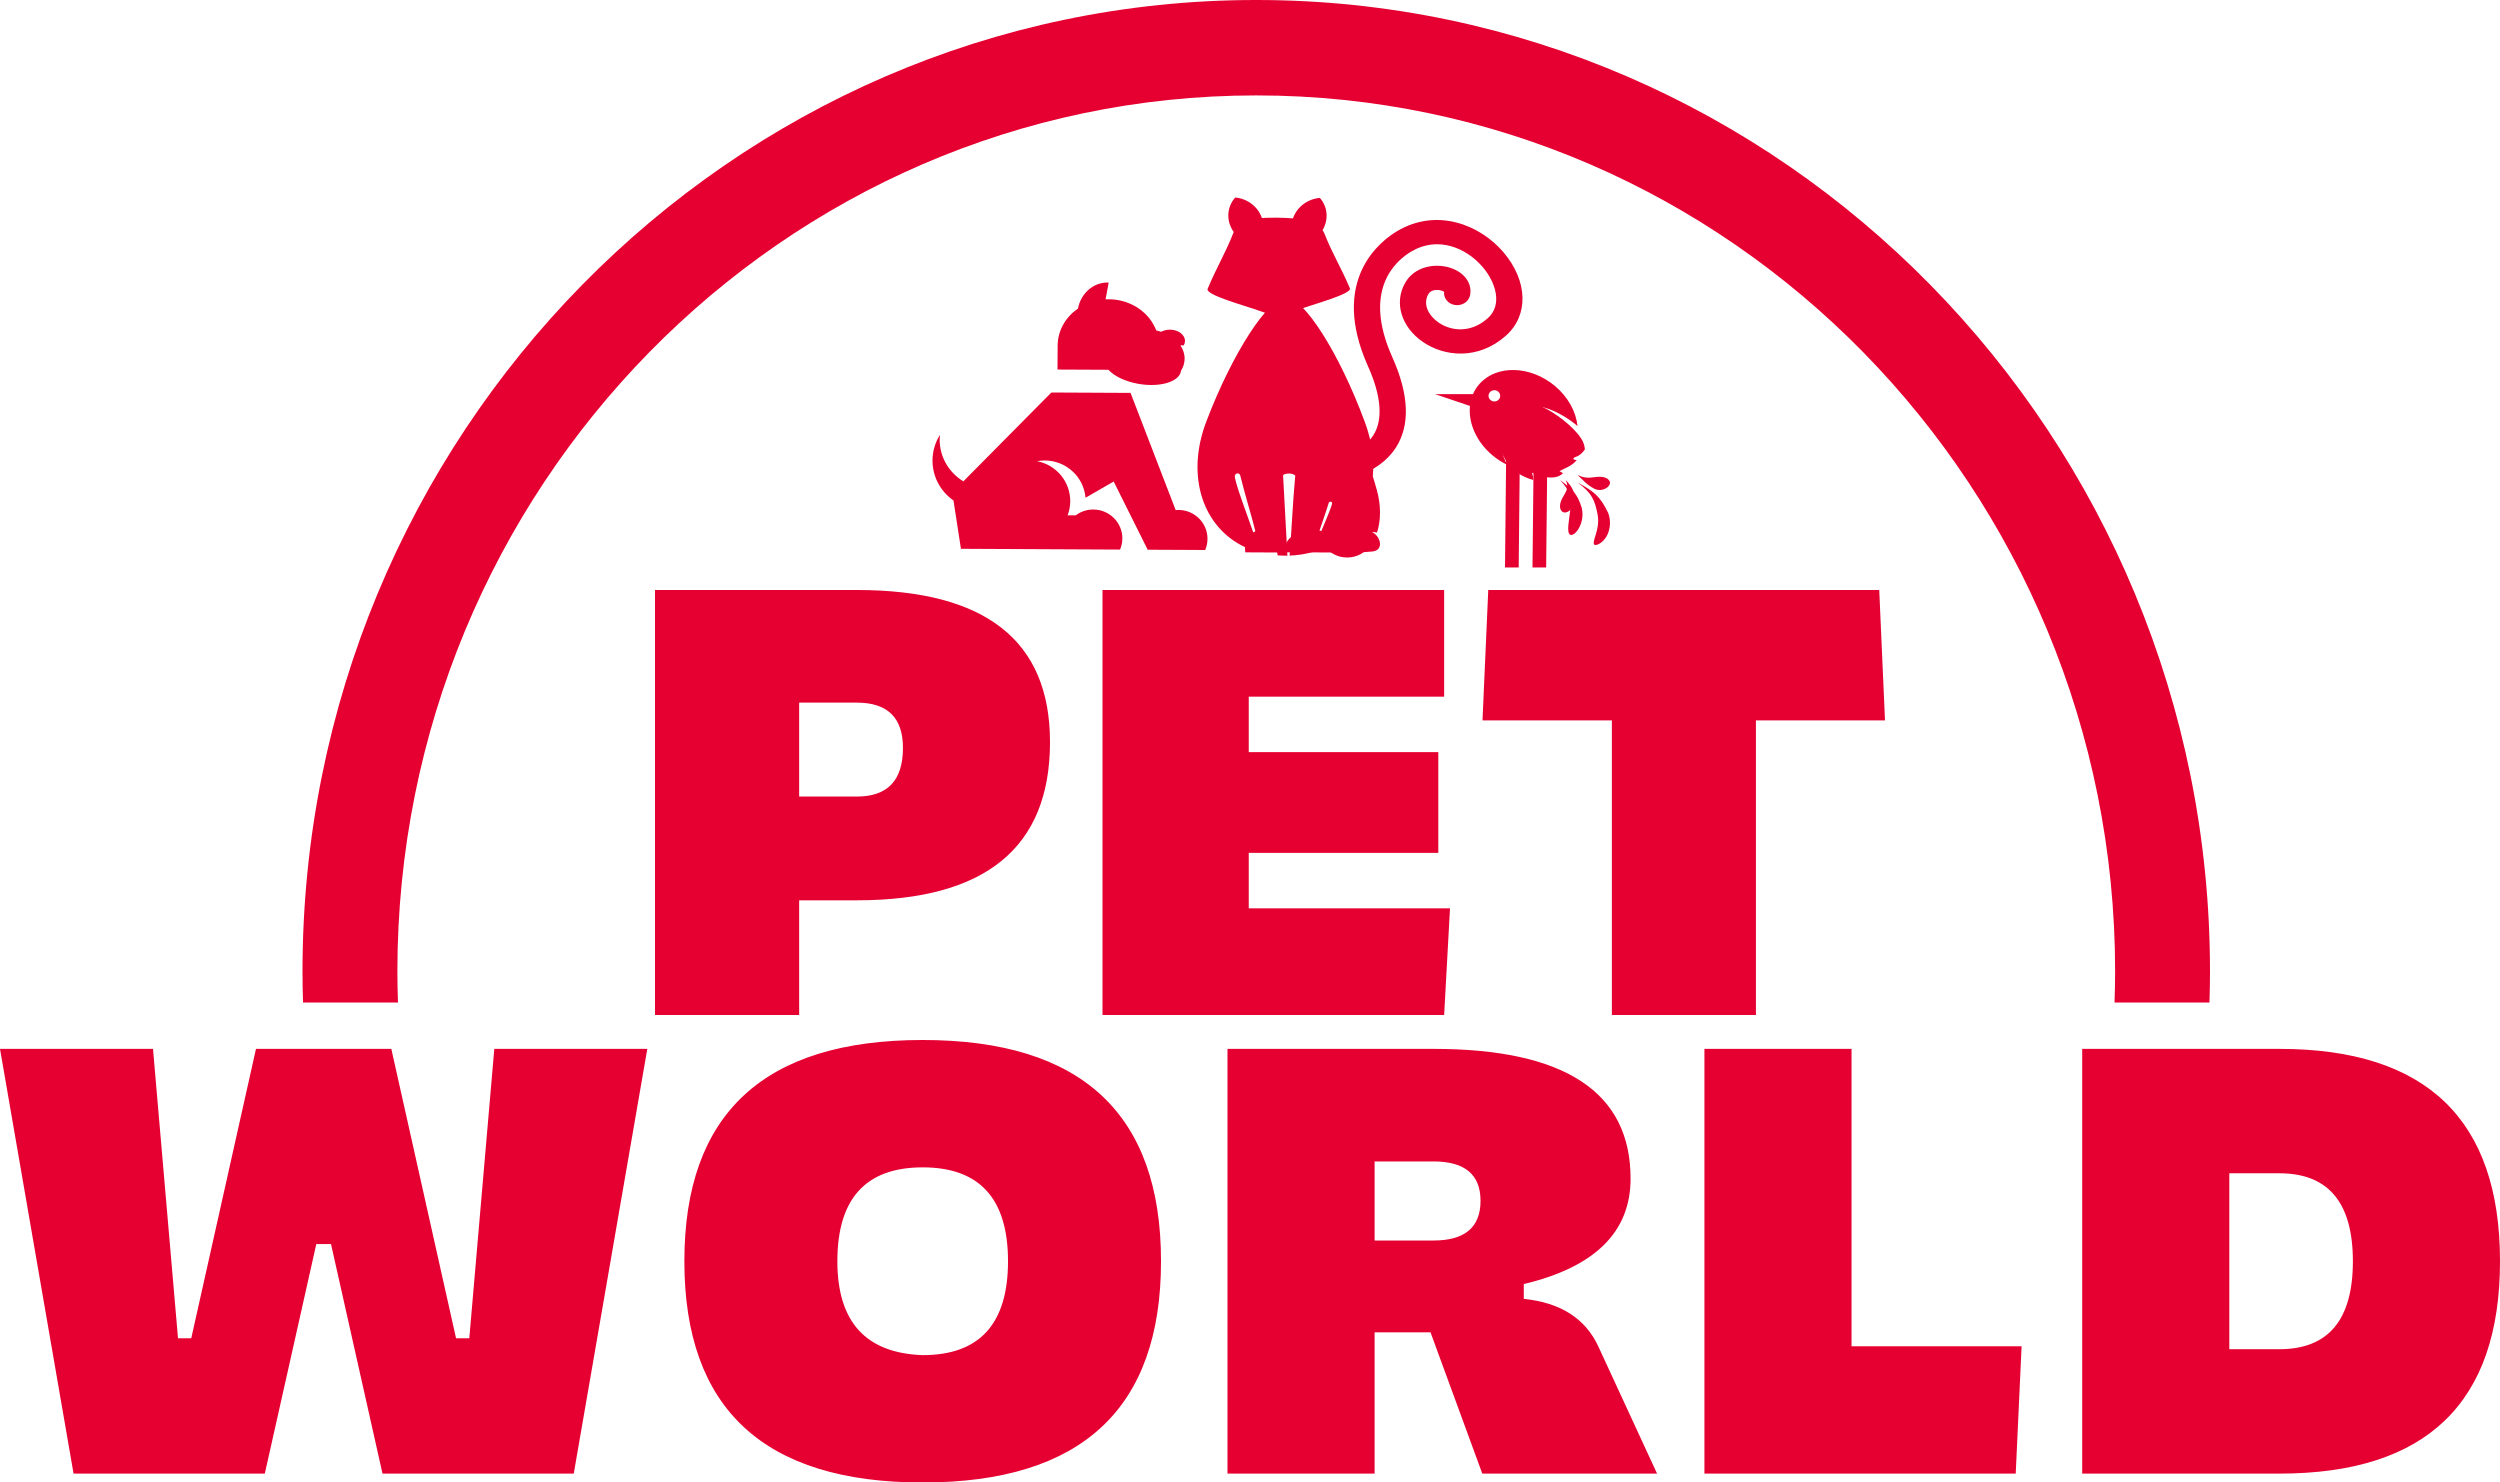
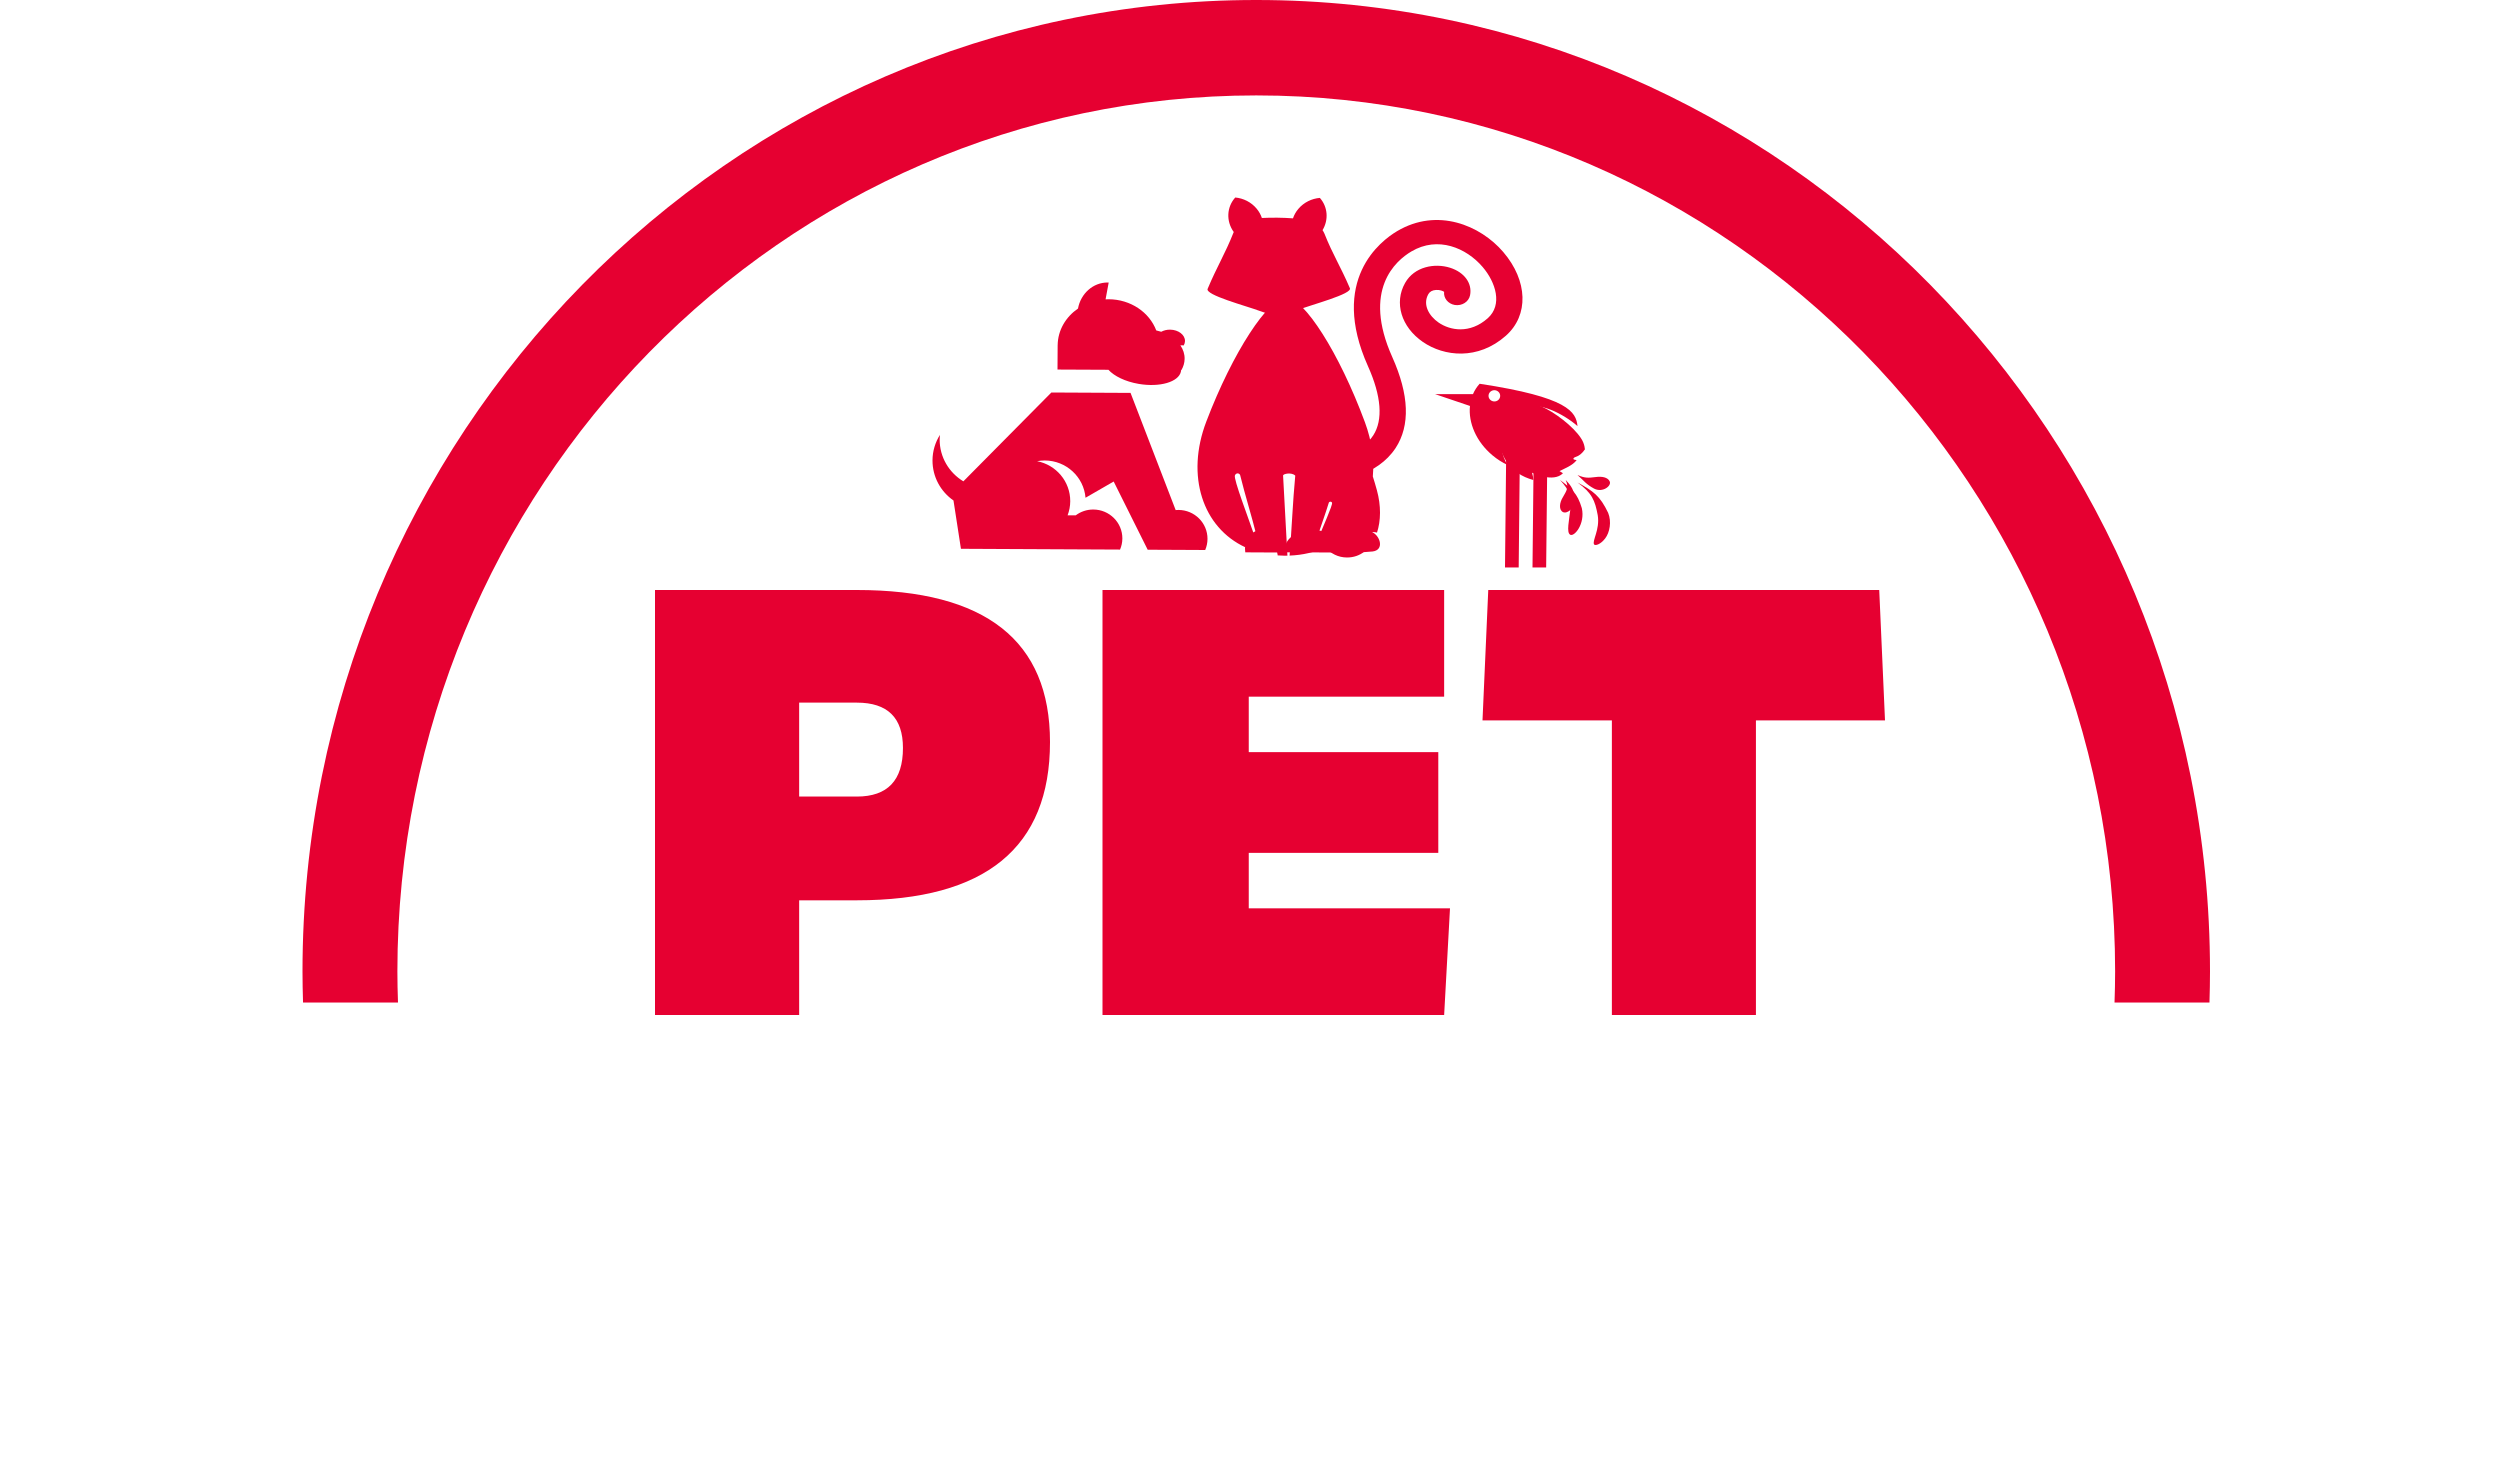
<svg xmlns="http://www.w3.org/2000/svg" width="1000px" height="593px" viewBox="0 0 1000 593" version="1.1">
  <title>petworld logo 1000 x 593</title>
  <g id="petworld-logo-1000-x-593" stroke="none" stroke-width="1" fill="none" fill-rule="evenodd">
    <g id="Petworld-Logo-(no-slogan)" fill="#E60031">
-       <path d="M76.5,535.303 L71.204,535.303 L61.201,419.552 L0,419.552 L29.423,589.445 L105.923,589.445 L126.52,497.626 L132.403,497.626 L153,589.445 L229.499,589.445 L258.92,419.552 L197.721,419.552 L187.718,535.303 L182.42,535.303 L156.53,419.552 L102.39,419.552 L76.5,535.303 L76.5,535.303 Z M369.074,542.056 C346.319,541.267 334.945,528.747 334.945,504.498 C334.945,479.46 346.319,466.944 369.074,466.944 C391.827,466.944 403.204,479.46 403.204,504.498 C403.204,529.54 391.827,542.056 369.074,542.056 L369.074,542.056 Z M369.074,416 C305.522,416 273.745,445.497 273.745,504.498 C273.745,563.5 305.522,593 369.074,593 C432.626,593 464.404,563.5 464.404,504.498 C464.404,445.497 432.626,416 369.074,416 L369.074,416 Z M573.38,464.574 C585.932,464.574 592.213,469.825 592.213,480.33 C592.213,490.915 585.932,496.205 573.38,496.205 L549.842,496.205 L549.842,464.574 L573.38,464.574 Z M592.917,589.445 L662.827,589.445 L639.405,538.737 C634.229,527.443 624.264,521.048 609.512,519.546 L609.512,513.623 C637.993,506.83 652.233,492.77 652.233,471.445 C652.233,436.849 625.949,419.552 573.38,419.552 L490.996,419.552 L490.996,589.445 L549.842,589.445 L549.842,532.932 L572.203,532.932 L592.917,589.445 Z M806.287,589.445 L808.639,538.5 L740.616,538.5 L740.616,419.552 L681.77,419.552 L681.77,589.445 L806.287,589.445 Z M911.731,539.686 L891.725,539.686 L891.725,469.311 L911.731,469.311 C931.347,469.311 941.154,481.043 941.154,504.498 C941.154,527.957 931.347,539.686 911.731,539.686 L911.731,539.686 Z M911.731,419.552 L832.879,419.552 L832.879,589.445 L911.731,589.445 C970.577,589.445 1000,561.13 1000,504.498 C1000,447.868 970.577,419.552 911.731,419.552 L911.731,419.552 Z" id="Fill-1" />
      <path d="M319.664,281.051 L319.664,318.627 L342.731,318.627 C355.031,318.627 361.182,312.15 361.182,299.189 C361.182,287.096 355.031,281.051 342.731,281.051 L319.664,281.051 Z M342.731,360.123 L319.664,360.123 L319.664,406 L262,406 L262,236 L342.731,236 C394.241,236 420,256.272 420,296.815 C420,339.017 394.241,360.123 342.731,360.123 L342.731,360.123 Z" id="Fill-3" />
      <polygon id="Fill-5" points="577.658 236 577.658 278.677 499.502 278.677 499.502 300.846 575.318 300.846 575.318 341.153 499.502 341.153 499.502 363.323 580 363.323 577.658 406 441 406 441 236" />
      <polygon id="Fill-7" points="702.37 288.161 702.37 406 644.748 406 644.748 288.161 593 288.161 595.304 236 751.696 236 754 288.161" />
      <path d="M472.148,138.131 C473.269,139.776 473.89,141.627 473.845,143.591 C473.813,145.176 473.36,146.679 472.553,148.047 L472.434,148.044 L472.373,148.617 C471.479,152.801 463.903,155.008 455.439,153.552 C450.087,152.627 445.671,150.452 443.372,147.913 L423,147.821 L423.06,138.055 L423.067,138.055 C423.138,132.061 426.32,126.769 431.193,123.426 C432.286,117.464 437.198,112.974 443.071,113 L443.473,113.021 L442.228,119.744 L443.447,119.698 C452.289,119.738 459.772,124.947 462.499,132.172 C463.179,132.32 463.851,132.493 464.491,132.705 C465.501,132.16 466.735,131.841 468.085,131.861 C471.399,131.917 474.045,133.968 473.999,136.439 C473.98,137.047 473.807,137.627 473.497,138.151 L472.148,138.131 Z" id="Fill-9" />
      <path d="M373,184.128 C373.019,180.396 374.116,176.923 375.963,173.969 C375.909,174.562 375.865,175.162 375.865,175.771 C375.83,182.871 379.642,189.087 385.346,192.535 L420.542,157 L452.218,157.159 L470.266,204.026 L471.402,203.978 C477.839,204.01 483.029,209.2 483,215.567 C482.991,217.139 482.662,218.633 482.082,220 L476.4,219.971 L460.566,219.895 L459.073,219.886 L445.471,192.607 L434.211,199.101 C433.525,190.791 426.517,184.236 417.926,184.191 C416.871,184.188 415.841,184.289 414.839,184.475 C422.431,185.943 428.135,192.572 428.096,200.512 C428.09,202.489 427.704,204.37 427.043,206.121 L430.288,206.137 C432.249,204.667 434.693,203.795 437.347,203.808 C443.775,203.843 448.974,209.03 448.945,215.4 C448.936,216.972 448.601,218.462 448.017,219.829 L437.558,219.779 L426.511,219.725 L384.375,219.517 L381.396,200.196 C376.289,196.645 372.968,190.764 373,184.128" id="Fill-11" />
      <path d="M539.915,115.201 C536.25,106.616 533.056,101.744 529.773,93.442 C529.571,92.979 529.314,92.513 529.016,92.059 C531.534,87.874 531.098,82.719 527.942,79.158 C524.714,79.435 521.553,80.926 519.329,83.565 C518.346,84.72 517.643,86.006 517.191,87.336 C513.046,87.041 508.889,86.991 504.751,87.19 C504.316,85.892 503.63,84.63 502.672,83.483 C500.475,80.83 497.334,79.304 494.103,79 C490.679,82.785 490.361,88.452 493.499,92.807 L493.424,92.979 C490.055,101.505 486.822,106.572 483.086,115.462 C481.65,117.944 498.664,122.403 504.016,124.42 C508.82,126.216 513.845,126.943 518.897,124.081 C524.275,121.934 541.344,117.55 539.915,115.201" id="Fill-13" />
      <path d="M510.872,221 C510.947,220.536 511,220.052 511,219.563 C511.021,215.401 508.133,212.018 504.536,212 C500.95,211.986 498.018,215.338 498,219.5 C498,219.989 498.039,220.473 498.112,220.936 L510.872,221 Z" id="Fill-15" />
      <path d="M514.2,220.929 C514.079,220.465 514,219.981 514,219.492 C514.035,215.329 518.986,211.982 525.058,212 C531.135,212.02 536.027,215.403 536,219.566 C536,220.055 535.913,220.539 535.772,221 L514.2,220.929 Z" id="Fill-17" />
      <path d="M547.958,214.265 C545.237,214.692 543.178,216.793 542.457,219.474 C542.75,216.159 545.02,213.387 548.199,212.893 C549.077,212.752 549.968,212.824 550.801,213.039 C552.351,208.302 552.459,202.312 550.768,196.129 C550.245,194.212 549.696,192.364 549.129,190.585 C549.738,183.828 548.761,176.447 545.968,168.898 C535.669,141.047 521.584,119.169 514.5,119 C507.404,119.1 493.098,140.835 482.537,168.59 C474.186,190.409 481.115,211.045 498.145,218.92 C499.04,217.304 500.491,216.081 502.293,215.596 L502.202,215.502 C499.372,207.228 493.377,191.691 493.96,190.169 C494.362,189.138 495.605,189.095 496.046,189.992 C498.05,198.172 500.685,206.415 502.701,214.59 C502.797,215.033 502.867,215.413 502.847,215.439 L502.834,215.449 L502.952,215.413 C506.756,214.831 510.381,217.73 511.042,221.895 L511.062,222.161 C512.019,222.223 512.994,222.275 513.974,222.285 L514.971,222.262 C514.332,210.889 513.918,202.286 513.234,190.24 C513.181,189.479 516.751,188.815 518.1,190.263 C517.1,200.804 516.698,211.637 515.83,222.239 C521.159,222.031 525.953,220.876 530.145,218.94 C532.336,221.452 535.248,222.972 538.782,223 C544.174,223.01 548.182,219.591 550.301,214.372 C549.547,214.203 548.751,214.145 547.958,214.265 M527.138,215.746 L526.743,215.716 L526.852,215.228 C528.283,210.517 530.112,205.755 531.537,201.038 C531.827,200.517 532.596,200.523 532.817,201.115 C533.142,201.984 529.066,210.963 527.138,215.746" id="Fill-19" />
      <path d="M549.003,212.911 C545.838,209.88 541.426,208.026 537.354,208.02 L536.605,208 C536.187,211.174 529.1,212.229 527.162,214.816 C526.101,216.258 530.652,219.475 529.217,220.653 C530.57,220.749 540.762,221.417 549.006,220.596 C553.761,220.034 552.156,214.52 549.003,212.911" id="Fill-21" />
      <path d="M535.216,192 C532.55,191.987 530.285,190.115 530.024,187.624 C529.748,184.975 531.848,182.619 534.715,182.351 C534.894,182.329 544.707,181.257 549.311,174.132 C553.28,167.977 552.55,158.421 547.197,146.497 C531.719,111.943 552.208,96.397 558.853,92.454 C574.943,82.918 592.129,90.098 601.29,100.792 C611.174,112.333 611.593,126.115 602.328,134.308 C591.185,144.154 577.622,142.638 569.12,136.757 C560.473,130.777 557.558,121.074 562.042,113.174 C565.752,106.617 573.894,105.154 580.036,107.099 C585.758,108.92 588.974,113.346 588.023,118.111 C587.5,120.738 584.756,122.461 581.913,121.991 C579.191,121.527 577.351,119.217 577.645,116.733 C577.178,116.39 575.975,115.883 574.405,115.982 C572.945,116.07 571.917,116.637 571.338,117.65 C568.934,121.891 571.656,126.416 575.43,129.022 C580.016,132.192 587.912,133.653 595.064,127.323 C601.157,121.944 598.29,112.906 593.048,106.785 C586.522,99.158 575.166,94.287 564.534,100.592 C558.224,104.326 544.864,115.926 556.899,142.798 C563.682,157.936 564.135,170.18 558.255,179.19 C550.846,190.52 536.362,191.922 535.746,191.978 L535.216,192 Z" id="Fill-23" />
      <path d="M628.16,203.564 C627.655,208.194 626.51,212.962 628.053,213.866 C629.605,214.916 634.149,209.631 632.729,203.269 C630.918,197.18 628.68,195.51 624,192 C627.999,196.263 628.475,198.733 628.16,203.564" id="Fill-25" />
      <path d="M625.201,198.787 C623.701,201.138 623.51,203.963 625.177,204.822 C626.848,205.712 630.227,203.163 629.988,199.541 C629.543,196.002 628.669,194.524 626.275,192 C627.638,195.038 626.591,196.32 625.201,198.787" id="Fill-27" />
      <path d="M637.629,195.438 C641.009,197.222 644.737,194.347 643.874,192.556 C643.12,190.946 640.864,190.456 638.219,190.827 C635.391,191.166 634.013,191.339 631,190 C633.601,192.325 634.386,193.681 637.629,195.438" id="Fill-29" />
      <path d="M639.091,206.073 C640.053,211.901 636.689,216.42 637.656,217.803 C638.159,218.362 640.219,217.784 642.065,215.374 C643.899,213.009 644.7,208.663 643.258,205.139 C639.968,198.274 637.357,196.466 631,193 C636.806,197.192 637.994,200.174 639.091,206.073" id="Fill-31" />
      <path d="M618.442,163.496 C624.284,166.534 631.508,172.68 633.28,176.932 C633.798,178.179 633.916,179.242 633.949,179.628 L634,179.631 L633.955,179.711 L633.964,179.804 L633.913,179.794 C633.707,180.113 633.1,180.993 632.063,181.828 C630.866,182.796 630.015,182.643 629.482,183.235 C628.836,183.935 630.667,184.019 630.667,184.019 C629.18,186.18 625.412,187.582 623.811,188.443 L625.193,189.284 C621.319,193.287 612.818,189.082 612.818,189.082 C613.148,190.152 613.285,191.142 613.334,192 C603.94,189.49 599.911,182.253 599.05,173.91 C598.424,167.884 603.594,155.774 618.442,163.496" id="Fill-33" />
-       <path d="M574,157.645 L589.188,157.657 C589.833,156.161 590.72,154.756 591.852,153.503 C598.74,145.829 612.228,146.232 621.977,154.392 C627.319,158.878 630.425,164.761 631,170.429 C628.17,167.923 624.099,165.419 620.512,163.984 C616.195,162.261 612.671,162.027 609.854,162.686 C603.849,163.313 601.136,168.554 600.774,172.572 L600.667,173.17 C600.063,177.767 600.648,182.24 603.022,186 C600.934,185.014 598.903,183.733 597.014,182.155 C590.465,176.674 587.287,169.094 587.984,162.382 L574,157.645 Z M595.8,159.572 C596.507,160.607 597.954,160.895 599.033,160.213 C600.101,159.523 600.397,158.124 599.689,157.09 C598.976,156.055 597.532,155.767 596.458,156.455 C595.379,157.142 595.09,158.537 595.8,159.572 L595.8,159.572 Z" id="Fill-35" />
+       <path d="M574,157.645 L589.188,157.657 C589.833,156.161 590.72,154.756 591.852,153.503 C627.319,158.878 630.425,164.761 631,170.429 C628.17,167.923 624.099,165.419 620.512,163.984 C616.195,162.261 612.671,162.027 609.854,162.686 C603.849,163.313 601.136,168.554 600.774,172.572 L600.667,173.17 C600.063,177.767 600.648,182.24 603.022,186 C600.934,185.014 598.903,183.733 597.014,182.155 C590.465,176.674 587.287,169.094 587.984,162.382 L574,157.645 Z M595.8,159.572 C596.507,160.607 597.954,160.895 599.033,160.213 C600.101,159.523 600.397,158.124 599.689,157.09 C598.976,156.055 597.532,155.767 596.458,156.455 C595.379,157.142 595.09,158.537 595.8,159.572 L595.8,159.572 Z" id="Fill-35" />
      <polygon id="Fill-37" points="602 226.984 607.477 227 608 176.016 602.53 176" />
      <polygon id="Fill-39" points="613 226.987 618.462 227 619 176.016 613.531 176" />
      <path d="M159.193,401 C159.051,396.877 158.954,392.743 158.954,388.586 C158.954,195.365 313.069,38.167 502.502,38.167 C691.933,38.167 846.049,195.365 846.049,388.586 C846.049,392.743 845.952,396.877 845.81,401 L883.786,401 C883.913,396.875 884,392.741 884,388.586 C884,174.319 712.86,0 502.502,0 C292.142,0 121,174.319 121,388.586 C121,392.741 121.087,396.875 121.214,401 L159.193,401 Z" id="Fill-41" />
    </g>
  </g>
</svg>